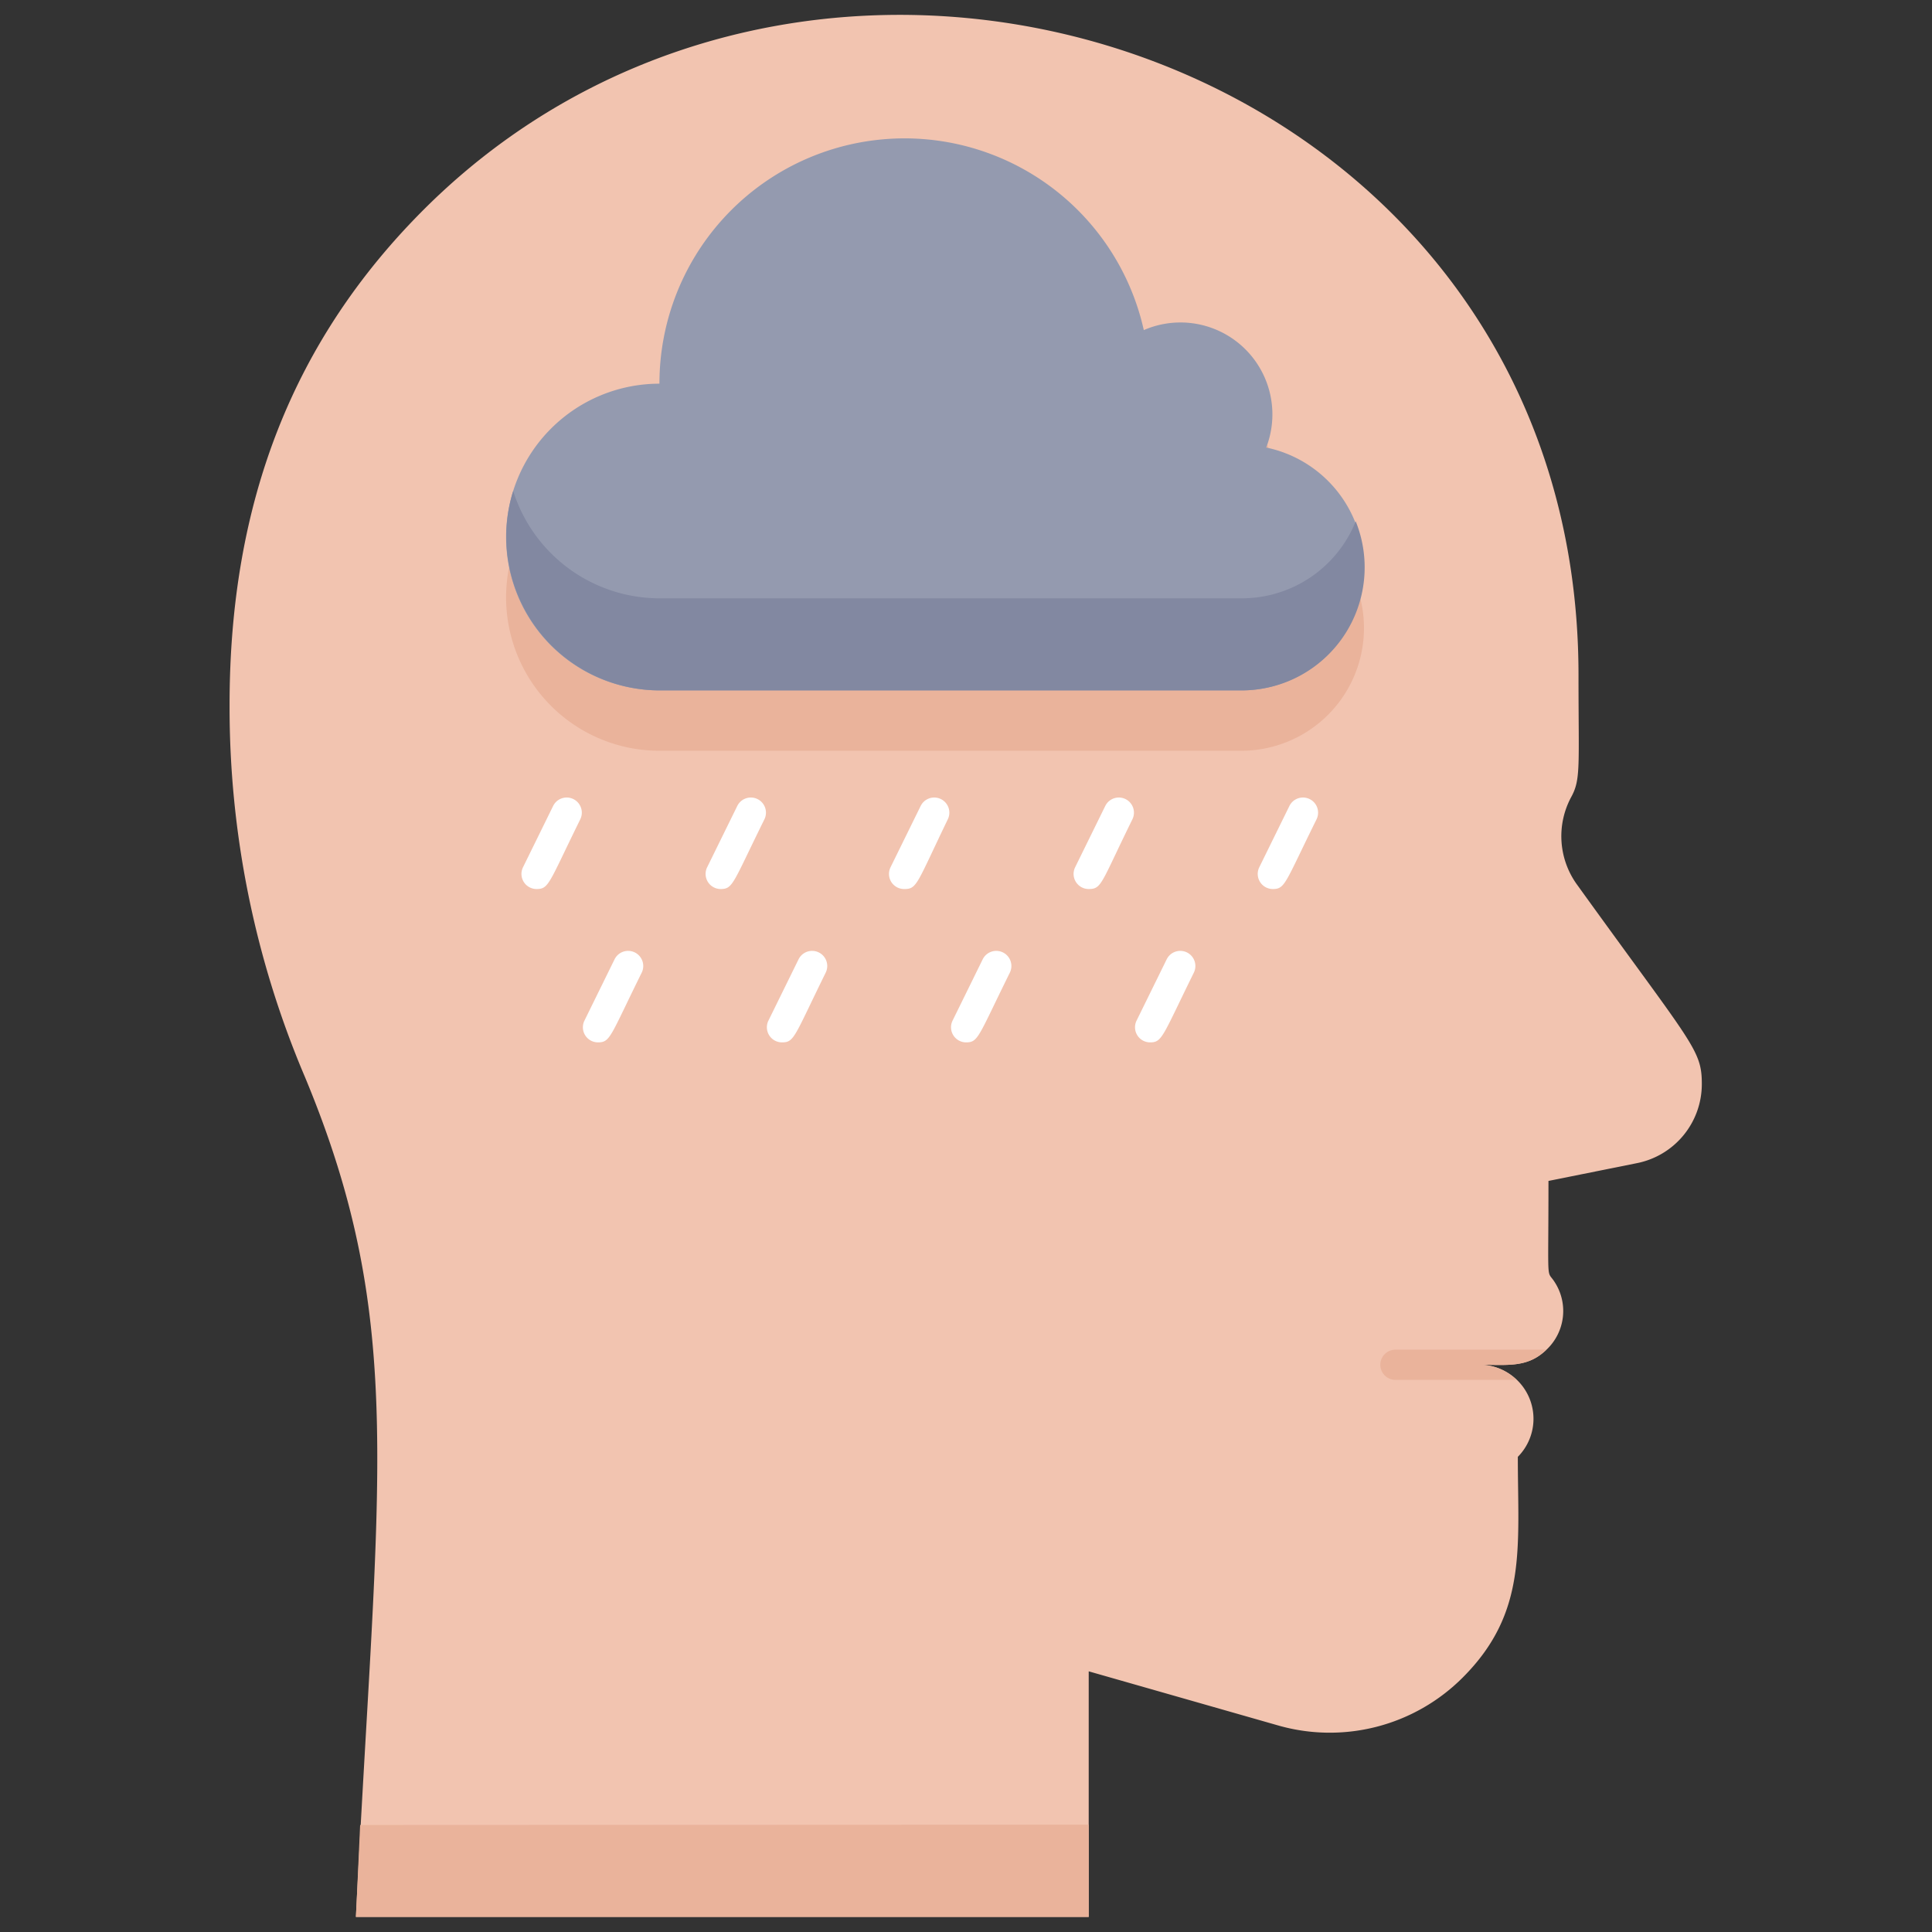
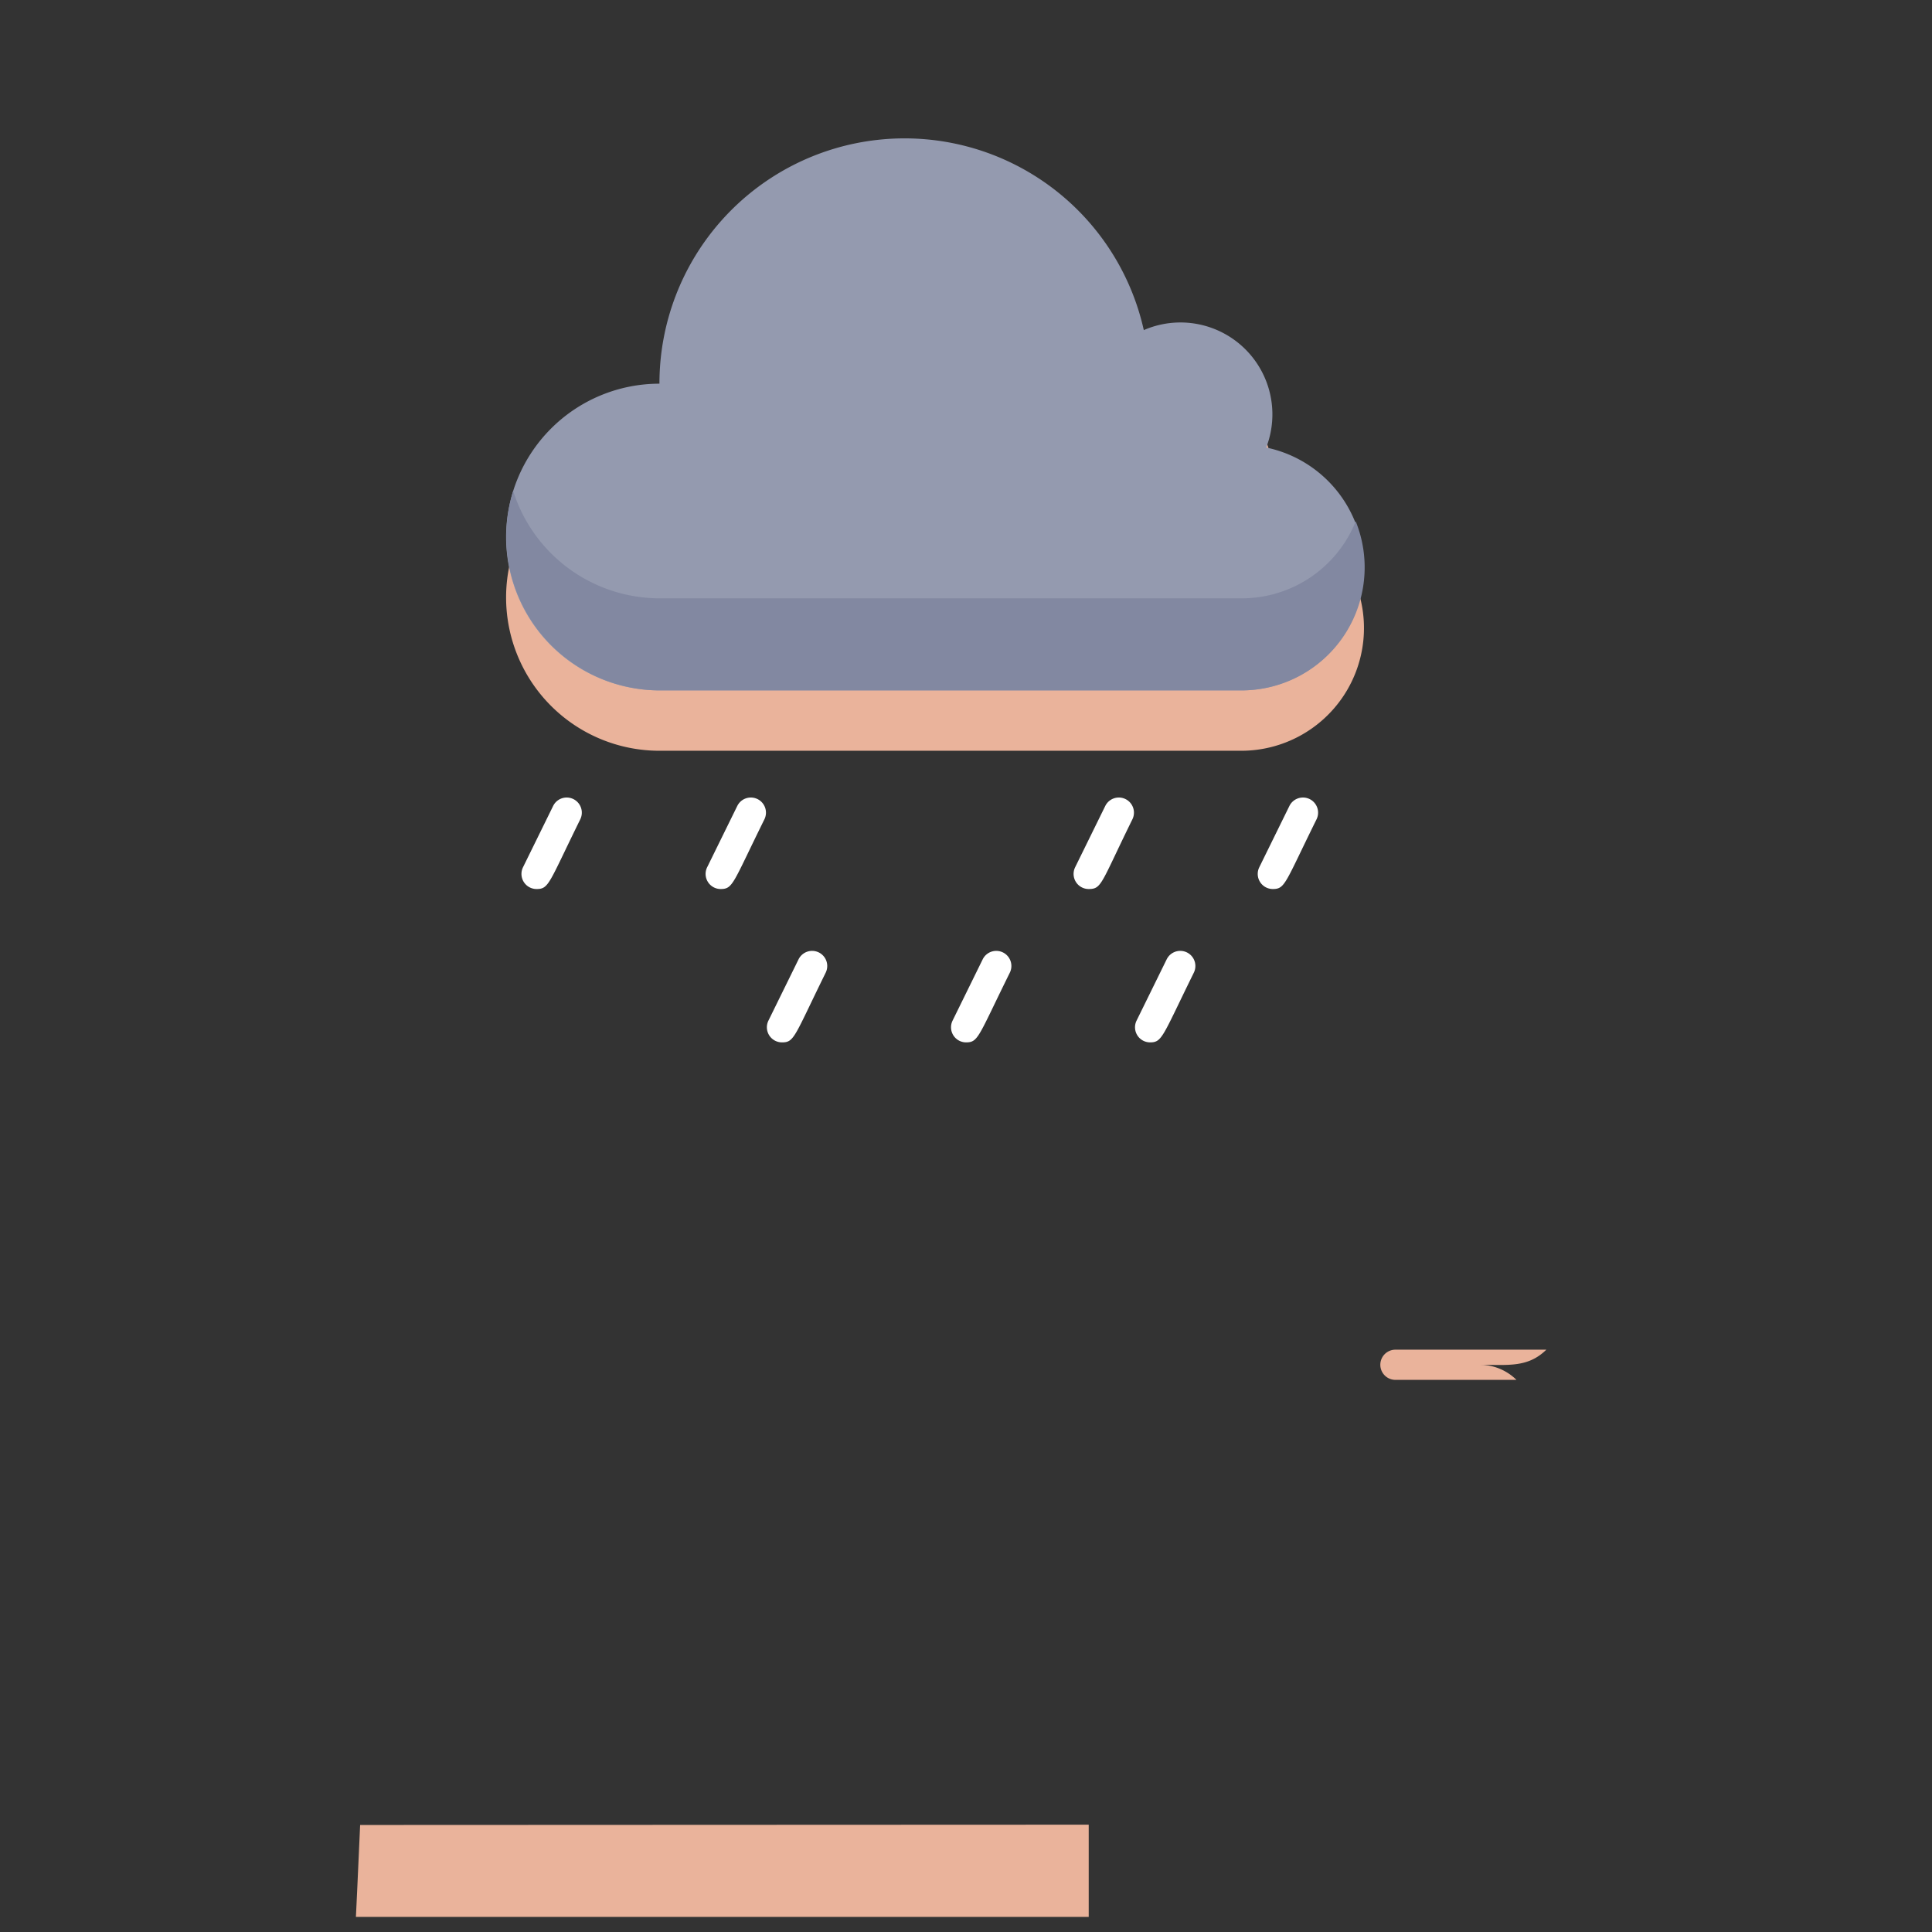
<svg xmlns="http://www.w3.org/2000/svg" viewBox="0 0 128 128">
  <rect x="0" y="0" width="128" height="128" fill="#333333" stroke="none" />
  <defs>
    <style>.cls-1{fill:#f2c4b0;}.cls-2{fill:#eab39b;}.cls-3{fill:#949aaf;}.cls-4{fill:#8288a1;}.cls-5{fill:#fff;}</style>
  </defs>
  <title>Depression</title>
  <g id="Depression">
-     <path class="cls-1" d="M112.75,71.82a5.34,5.34,0,0,1-4.29,5.24l-5.87,1.18c0,7-.14,5.87.37,6.64a3.52,3.52,0,0,1-.5,4.54c-1.25,1.21-2.55,1-4.42,1a3.58,3.58,0,0,1,2.52,6.1c0,6,.65,10.32-3.65,14.62a12.44,12.44,0,0,1-12.25,3.17l-12.53-3.58V127H23.58C25,98,27,87.7,20.21,71.37a62.56,62.56,0,0,1-5-24.68c0-13.52,4.27-24.24,12.92-32.86,26.66-26.53,76.45-9.89,76.45,30.89,0,6.06.16,6.91-.48,8.08a5.47,5.47,0,0,0,.34,5.75C112.14,69.24,112.75,69.52,112.75,71.82Z" />
    <path class="cls-2" d="M82.28,49.74a8.13,8.13,0,0,0,1.61-16.09,6.09,6.09,0,0,0-8.11-7.78,16.24,16.24,0,0,0-32.09,3.55,10.16,10.16,0,1,0,0,20.32Z" />
    <path class="cls-3" d="M82.28,45.74a8.13,8.13,0,0,0,1.61-16.09,6.09,6.09,0,0,0-8.11-7.78,16.24,16.24,0,0,0-32.09,3.55,10.16,10.16,0,1,0,0,20.32Z" />
    <path class="cls-4" d="M82.28,45.74H43.69A10.19,10.19,0,0,1,34,32.53a10.18,10.18,0,0,0,9.71,7.11H82.28a8.13,8.13,0,0,0,7.54-5.1A8.15,8.15,0,0,1,82.28,45.74Z" />
    <path class="cls-2" d="M72.13,120.89V127H23.58s.12-2.41.28-6.09Z" />
    <path class="cls-2" d="M98,90.42a3.47,3.47,0,0,1,2.47,1H92.45a1,1,0,0,1,0-2h10C101.21,90.63,99.91,90.42,98,90.42Z" />
    <path class="cls-5" d="M35.55,58.9a1,1,0,0,1-.9-1.44l2-4.07a1,1,0,0,1,1.79.9C36.35,58.54,36.37,58.9,35.55,58.9Z" />
    <path class="cls-5" d="M47.74,58.9a1,1,0,0,1-.89-1.44l2-4.07a1,1,0,0,1,1.79.9C48.54,58.54,48.57,58.9,47.74,58.9Z" />
-     <path class="cls-5" d="M39.61,69.06a1,1,0,0,1-.89-1.44l2-4.07a1,1,0,0,1,1.79.9C40.41,68.7,40.44,69.06,39.61,69.06Z" />
    <path class="cls-5" d="M51.81,69.06a1,1,0,0,1-.9-1.44l2-4.07a1,1,0,0,1,1.79.9C52.61,68.7,52.63,69.06,51.81,69.06Z" />
-     <path class="cls-5" d="M59.93,58.9A1,1,0,0,1,59,57.46l2-4.07a1,1,0,0,1,1.79.9C60.74,58.54,60.76,58.9,59.93,58.9Z" />
    <path class="cls-5" d="M72.13,58.9a1,1,0,0,1-.9-1.44l2-4.07a1,1,0,0,1,1.79.9C72.93,58.54,73,58.9,72.13,58.9Z" />
    <path class="cls-5" d="M64,69.06a1,1,0,0,1-.89-1.44l2-4.07a1,1,0,0,1,1.79.9C64.8,68.7,64.82,69.06,64,69.06Z" />
    <path class="cls-5" d="M76.19,69.06a1,1,0,0,1-.89-1.44l2-4.07a1,1,0,0,1,1.79.9C77,68.7,77,69.06,76.19,69.06Z" />
    <path class="cls-5" d="M84.32,58.9a1,1,0,0,1-.89-1.44l2-4.07a1,1,0,0,1,1.79.9C85.12,58.54,85.15,58.9,84.32,58.9Z" />
  </g>
</svg>